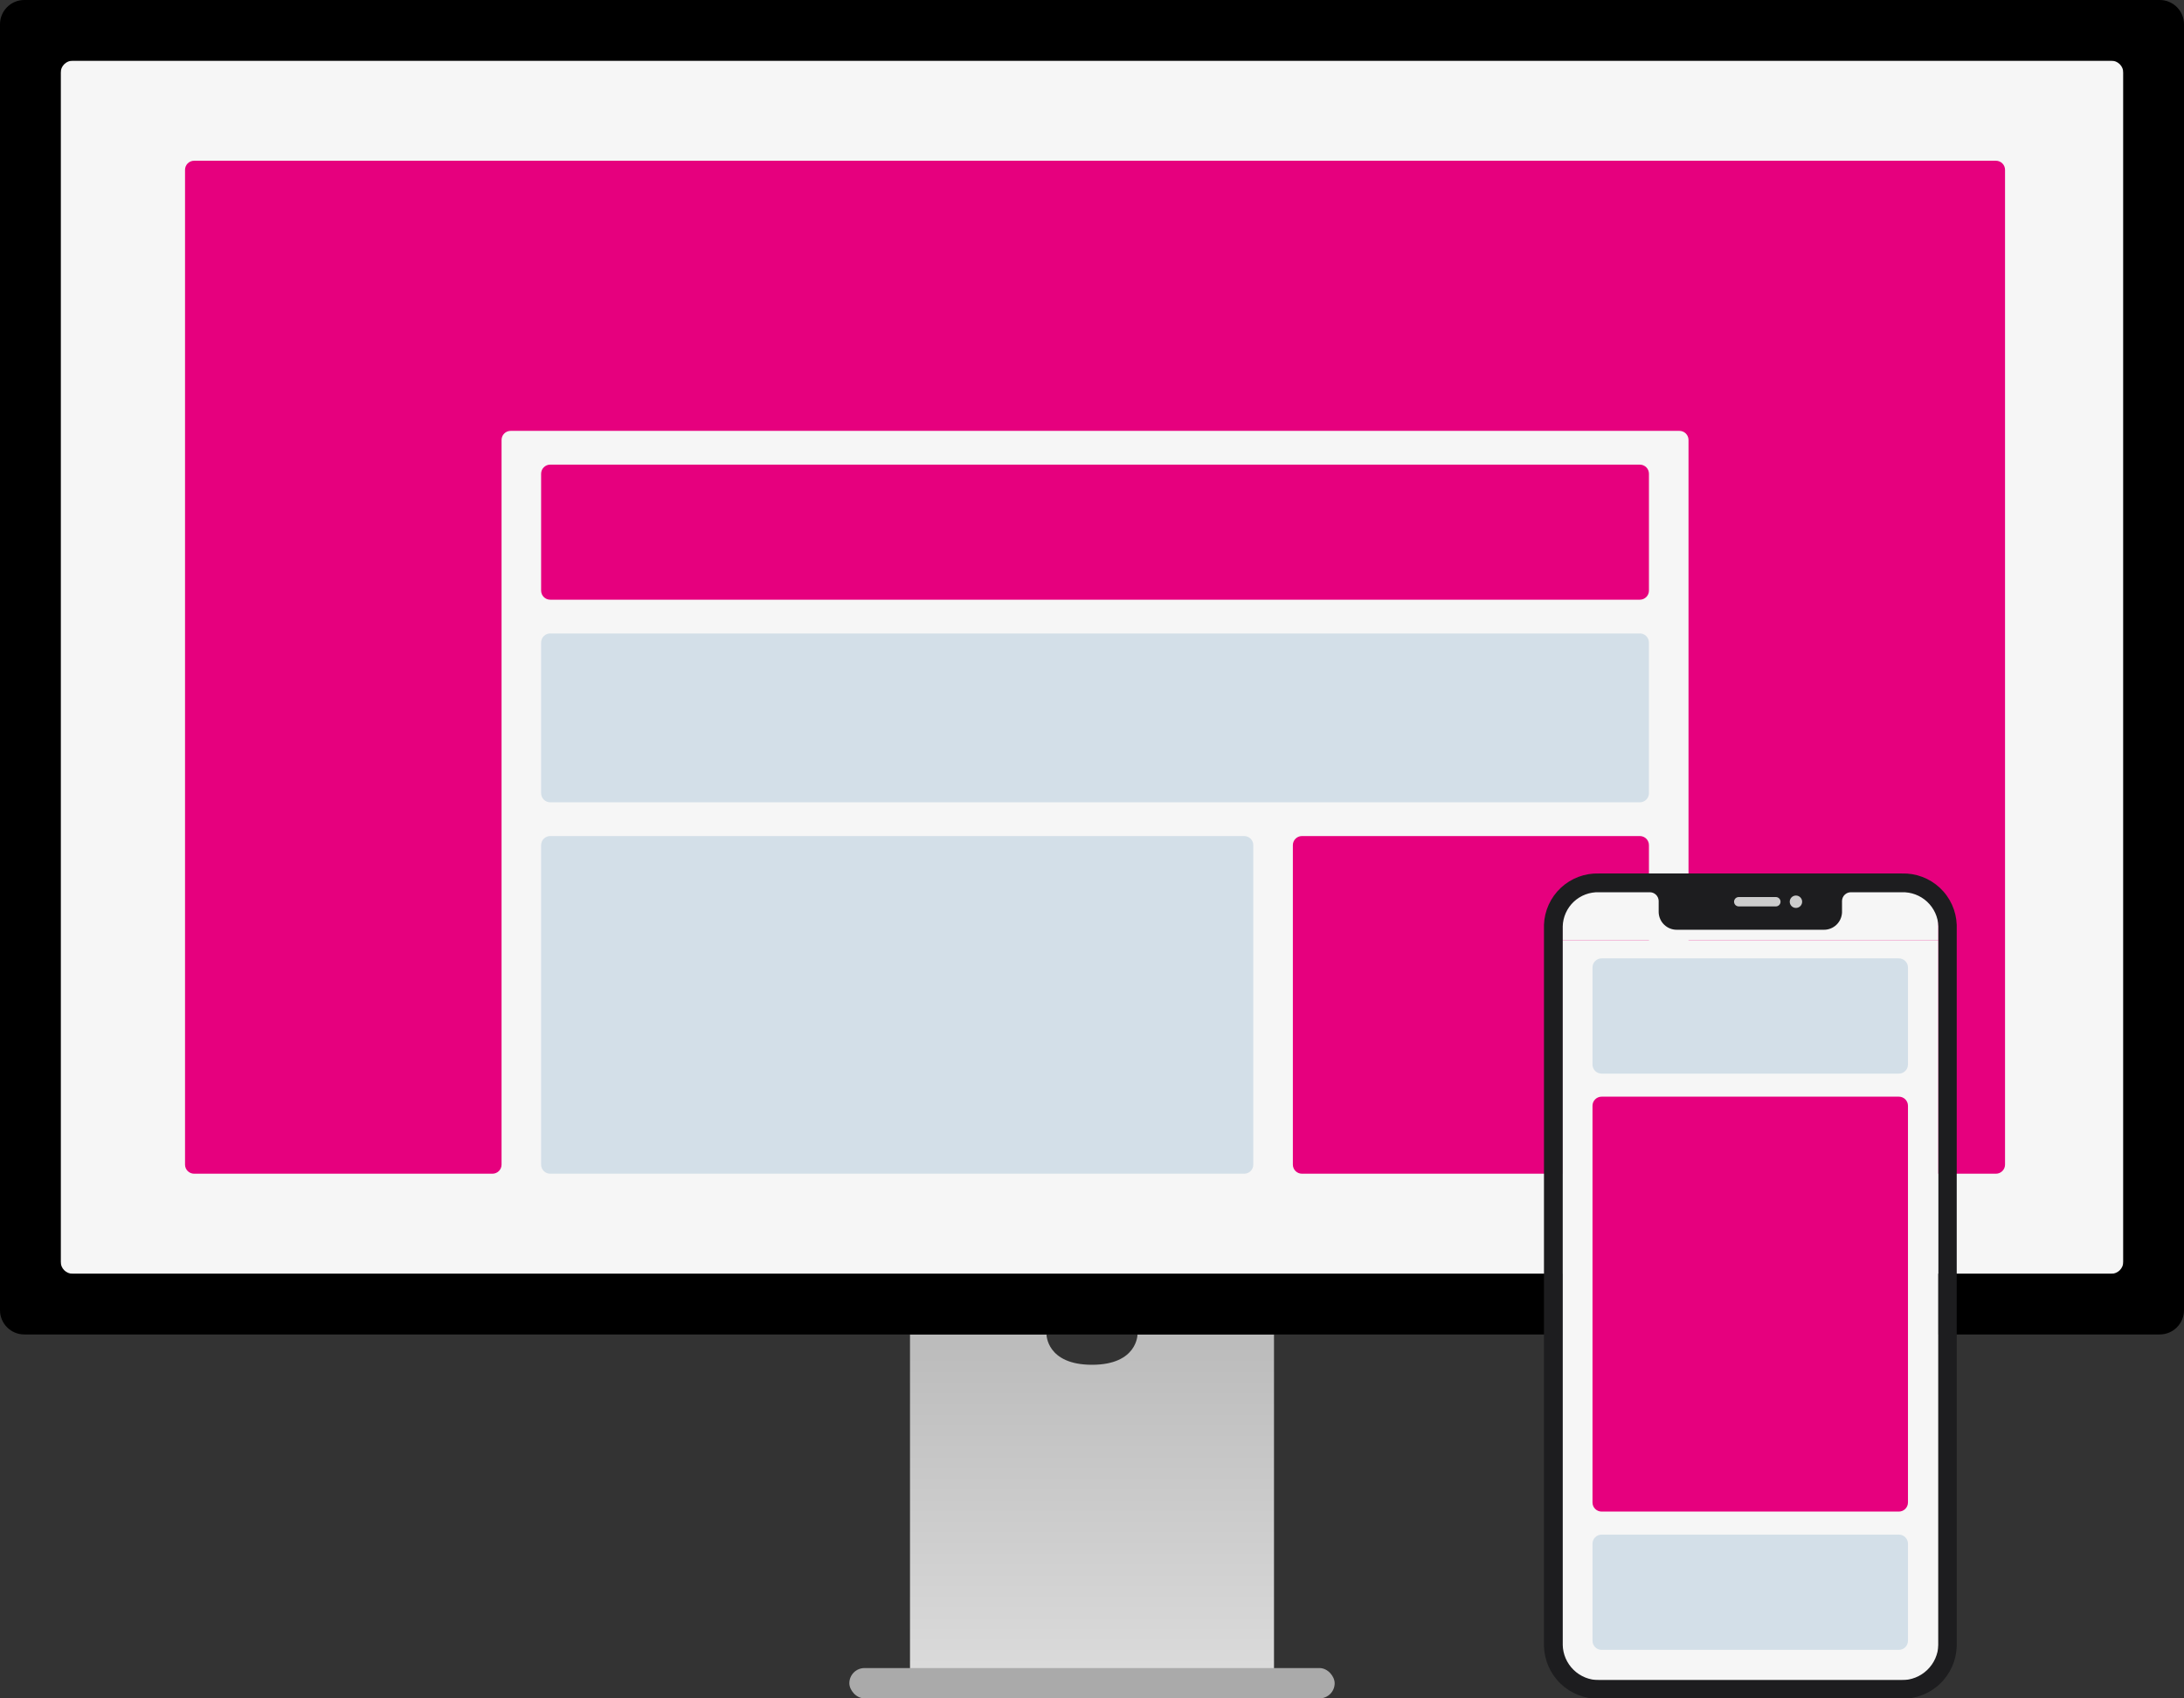
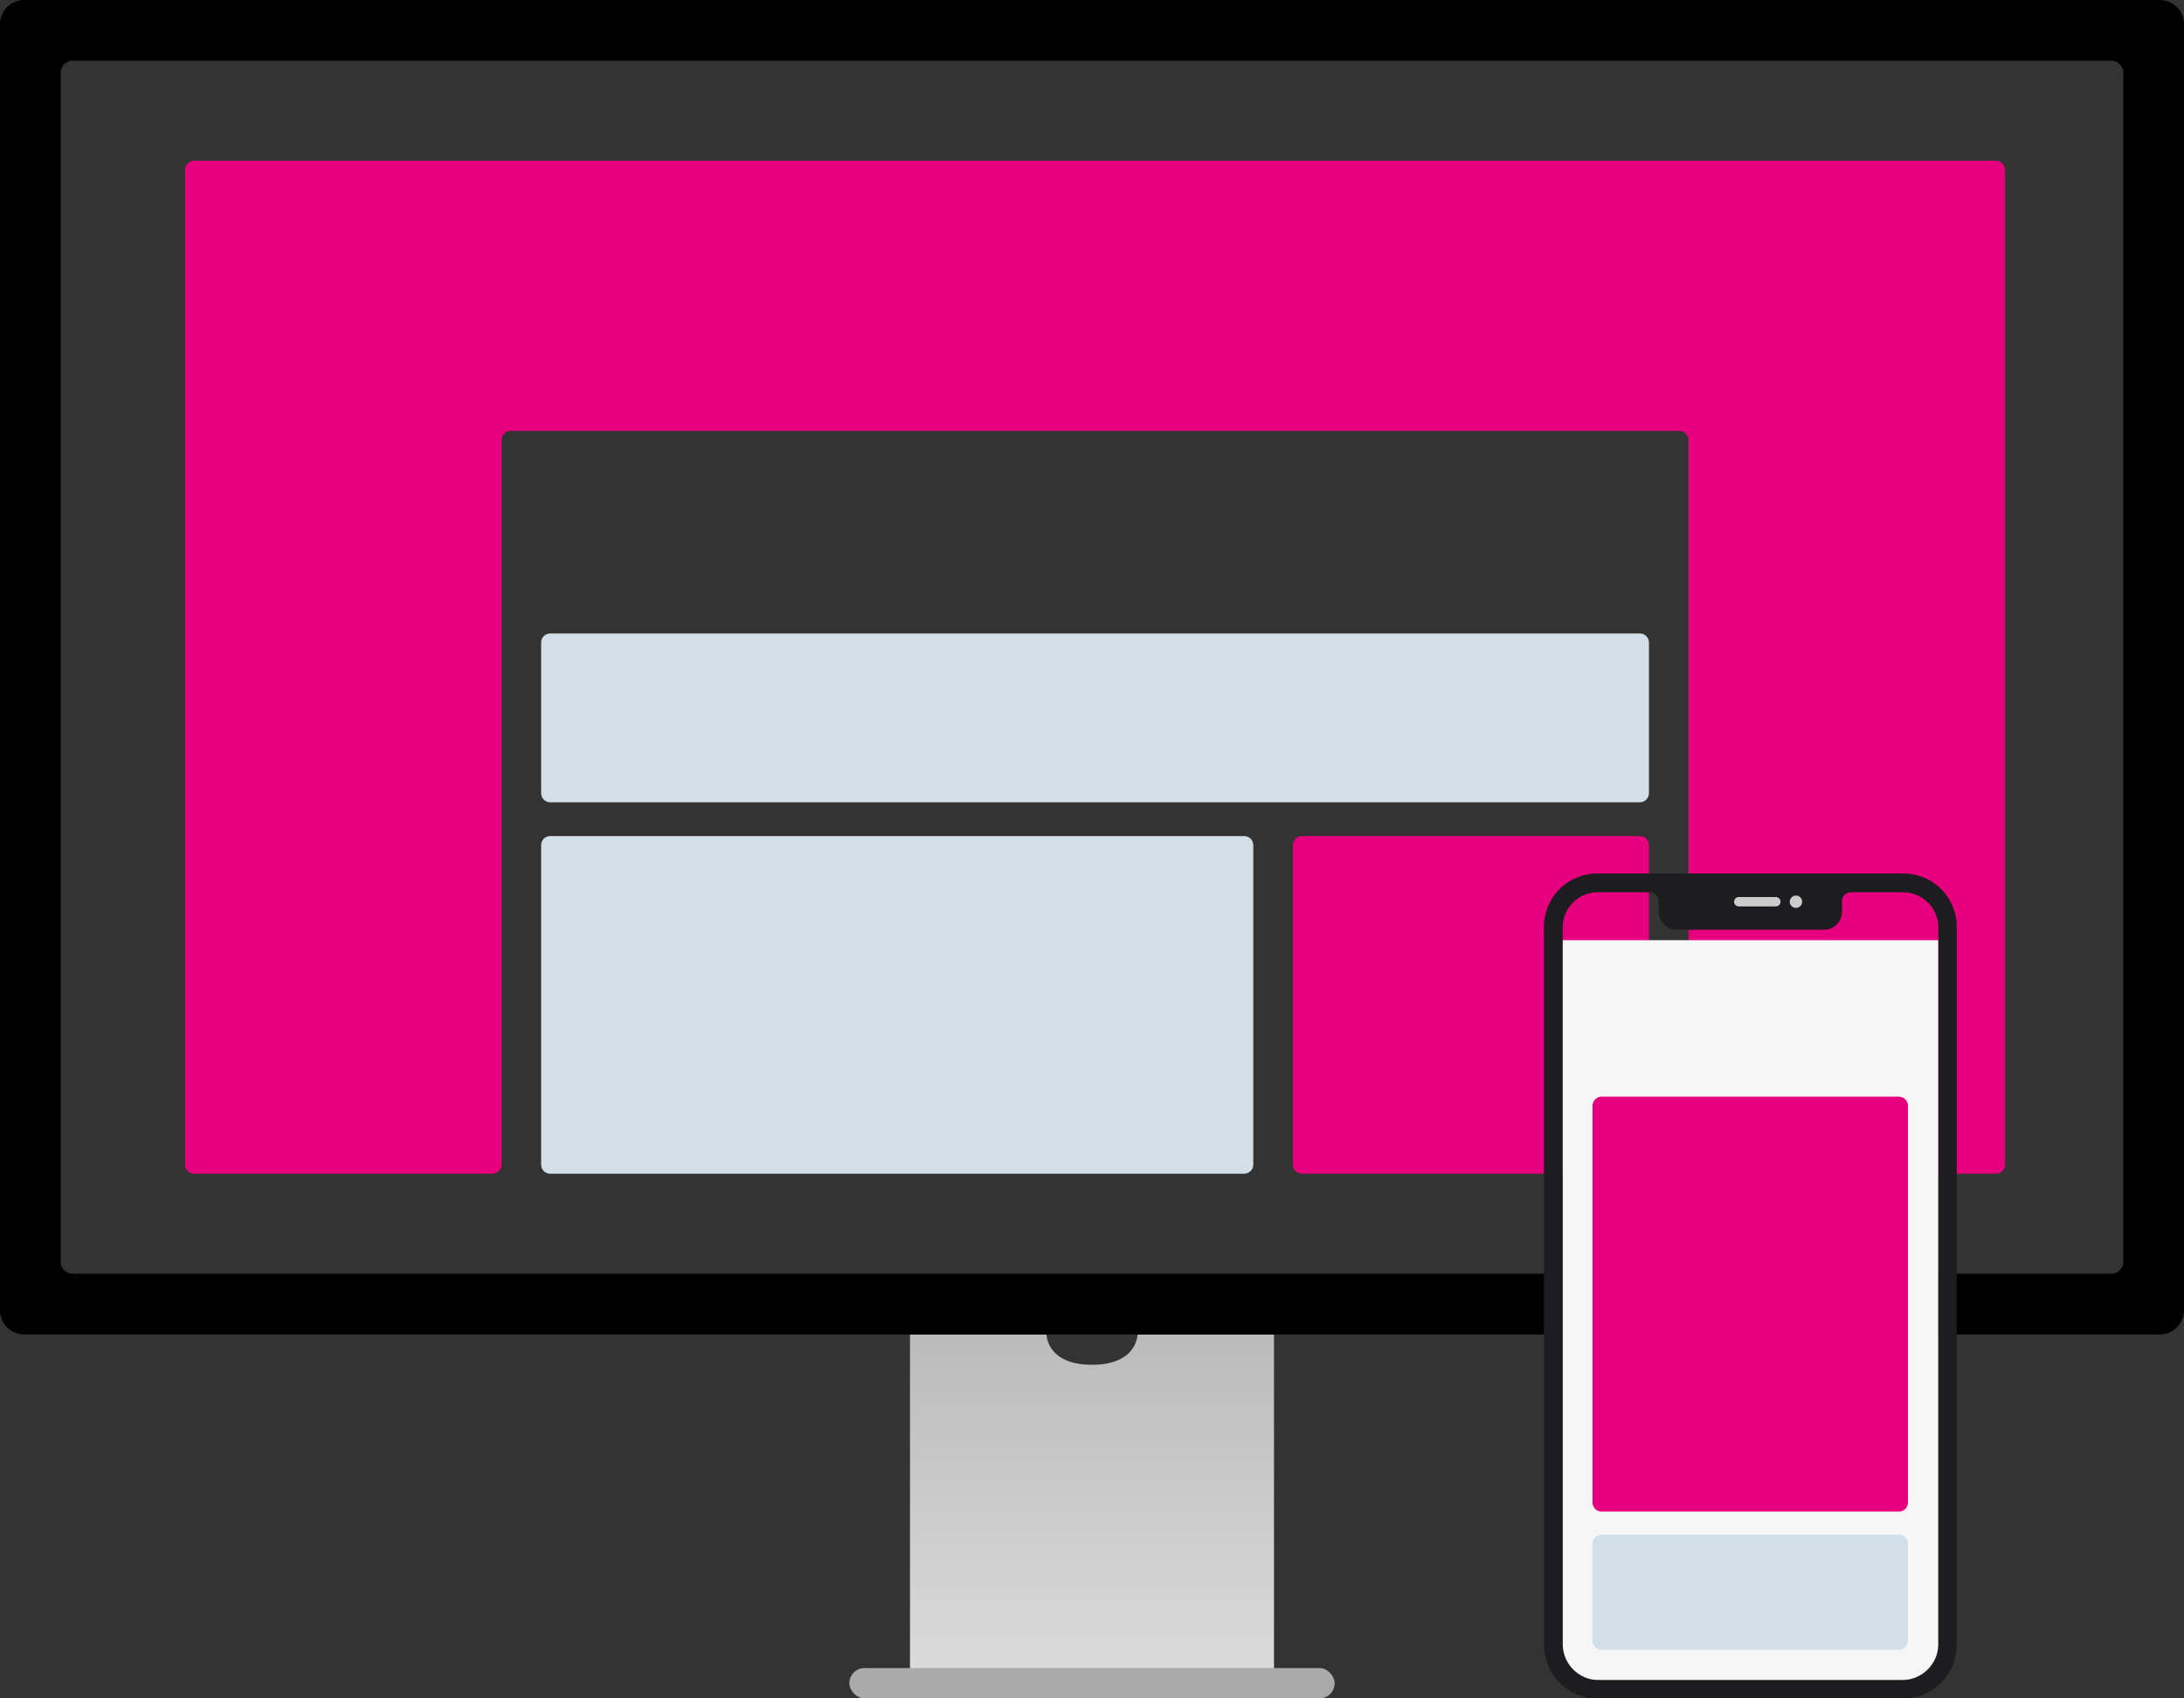
<svg xmlns="http://www.w3.org/2000/svg" width="720" height="560" viewBox="0 0 720 560" fill="none">
  <rect x="0" y="0" width="720" height="560" fill="#333333" stroke="none" />
  <g clip-path="url(#clip0_1_1628)">
    <path d="M300 440H345C345 440 345 450 360 450C375 450 375 440 375 440H420V560H300V440Z" fill="url(#paint0_linear_1_1628)" />
    <rect x="280" y="550" width="160" height="10" rx="5" fill="#AAAAAA" />
-     <rect width="680" height="400" transform="translate(20 20)" fill="#F6F6F6" />
    <path d="M559.652 387C557.995 387 556.652 385.657 556.652 384V145.067C556.652 143.41 555.309 142.067 553.652 142.067H168.348C166.691 142.067 165.348 143.41 165.348 145.067V384C165.348 385.657 164.005 387 162.348 387H64C62.343 387 61 385.657 61 384V56C61 54.343 62.343 53 64 53H658C659.657 53 661 54.343 661 56V384C661 385.657 659.657 387 658 387H559.652Z" fill="#E6007E" />
-     <path d="M543.609 194.733V156.2C543.609 154.543 542.266 153.2 540.609 153.2L181.391 153.2C179.735 153.2 178.391 154.543 178.391 156.2V194.733C178.391 196.39 179.735 197.733 181.391 197.733L540.609 197.733C542.266 197.733 543.609 196.39 543.609 194.733Z" fill="#E6007E" />
    <path d="M543.609 261.533V211.867C543.609 210.21 542.266 208.867 540.609 208.867L181.391 208.867C179.735 208.867 178.391 210.21 178.391 211.867V261.533C178.391 263.19 179.735 264.533 181.391 264.533H540.609C542.266 264.533 543.609 263.19 543.609 261.533Z" fill="#D3DFE8" />
    <path d="M413.174 384V278.667C413.174 277.01 411.831 275.667 410.174 275.667H181.392C179.735 275.667 178.392 277.01 178.392 278.667V384C178.392 385.657 179.735 387 181.392 387H410.174C411.831 387 413.174 385.657 413.174 384Z" fill="#D3DFE8" />
    <path d="M543.609 384V278.667C543.609 277.01 542.266 275.667 540.609 275.667H429.218C427.561 275.667 426.218 277.01 426.218 278.667V384C426.218 385.657 427.561 387 429.218 387H540.609C542.266 387 543.609 385.657 543.609 384Z" fill="#E6007E" />
    <path fill-rule="evenodd" clip-rule="evenodd" d="M8 0C3.582 0 0 3.582 0 8V432C0 436.418 3.582 440 8 440H712C716.418 440 720 436.418 720 432V8C720 3.582 716.418 0 712 0H8ZM24 20C21.791 20 20 21.791 20 24V416C20 418.209 21.791 420 24 420H696C698.209 420 700 418.209 700 416V24C700 21.791 698.209 20 696 20H24Z" fill="black" />
    <rect width="124" height="244" transform="translate(515 310)" fill="#F6F6F6" />
    <path d="M629 495.4V364.6C629 362.943 627.657 361.6 626 361.6H528C526.343 361.6 525 362.943 525 364.6V495.4C525 497.057 526.343 498.4 528 498.4H626C627.657 498.4 629 497.057 629 495.4Z" fill="#E6007E" />
-     <path d="M629 351V319C629 317.343 627.657 316 626 316H528C526.343 316 525 317.343 525 319V351C525 352.657 526.343 354 528 354H626C627.657 354 629 352.657 629 351Z" fill="#D3DFE8" />
    <path d="M629 541V509C629 507.343 627.657 506 626 506H528C526.343 506 525 507.343 525 509V541C525 542.657 526.343 544 528 544H626C627.657 544 629 542.657 629 541Z" fill="#D3DFE8" />
-     <rect x="515" y="294" width="124" height="16" fill="#F6F6F6" />
    <rect x="570" y="295" width="25" height="5" fill="#CCCCCC" />
    <path d="M639.03 542.346C638.931 545.479 637.612 548.449 635.353 550.621C633.094 552.794 630.074 553.997 626.94 553.973H527.134C524.014 553.992 521.013 552.783 518.777 550.608C516.541 548.432 515.251 545.465 515.185 542.346V305.44C515.226 303.916 515.569 302.415 516.192 301.023C516.816 299.631 517.709 298.376 518.819 297.331C519.93 296.286 521.236 295.471 522.663 294.932C524.09 294.394 525.61 294.143 527.134 294.195H543.792C544.565 294.168 545.317 294.449 545.884 294.976C546.451 295.503 546.785 296.233 546.814 297.006V300.819C546.866 302.378 547.529 303.854 548.66 304.929C549.791 306.004 551.299 306.592 552.859 306.565H601.215C602.776 306.592 604.284 306.004 605.414 304.929C606.545 303.854 607.208 302.378 607.26 300.819V297.006C607.289 296.233 607.624 295.503 608.19 294.976C608.757 294.449 609.509 294.168 610.282 294.195H626.94C630.034 294.087 633.043 295.21 635.31 297.318C637.576 299.426 638.914 302.347 639.03 305.44V542.346ZM573.216 295.777H585.444C585.854 295.777 586.247 295.94 586.537 296.23C586.827 296.52 586.99 296.913 586.99 297.323C586.99 297.733 586.827 298.126 586.537 298.416C586.247 298.706 585.854 298.869 585.444 298.869H573.216C572.806 298.869 572.412 298.706 572.122 298.416C571.832 298.126 571.669 297.733 571.669 297.323C571.669 296.913 571.832 296.52 572.122 296.23C572.412 295.94 572.806 295.777 573.216 295.777ZM592.047 295.282C592.452 295.277 592.849 295.393 593.187 295.614C593.526 295.836 593.791 296.153 593.95 296.526C594.108 296.898 594.151 297.309 594.075 297.707C593.999 298.104 593.807 298.47 593.522 298.758C593.238 299.046 592.874 299.242 592.477 299.323C592.081 299.404 591.669 299.365 591.295 299.211C590.921 299.057 590.6 298.796 590.375 298.459C590.15 298.123 590.03 297.728 590.029 297.323C590.028 297.056 590.079 296.792 590.179 296.545C590.28 296.299 590.428 296.074 590.616 295.885C590.803 295.695 591.026 295.544 591.271 295.441C591.517 295.337 591.781 295.283 592.047 295.282ZM626.94 288.009H527.134C522.484 287.857 517.963 289.555 514.564 292.731C511.164 295.907 509.163 300.302 509 304.952V542.835C509.147 547.52 511.132 551.959 514.525 555.194C517.918 558.428 522.447 560.198 527.134 560.121H626.94C631.627 560.198 636.156 558.428 639.549 555.194C642.942 551.959 644.927 547.52 645.074 542.835V304.952C644.911 300.302 642.91 295.907 639.51 292.731C636.111 289.555 631.59 287.857 626.94 288.009Z" fill="#1D1D1F" />
  </g>
  <defs>
    <linearGradient id="paint0_linear_1_1628" x1="360" y1="440" x2="360" y2="560" gradientUnits="userSpaceOnUse">
      <stop stop-color="#BBBBBB" />
      <stop offset="1" stop-color="#DDDDDD" />
    </linearGradient>
    <clipPath id="clip0_1_1628">
      <rect width="720" height="560" fill="white" />
    </clipPath>
  </defs>
</svg>